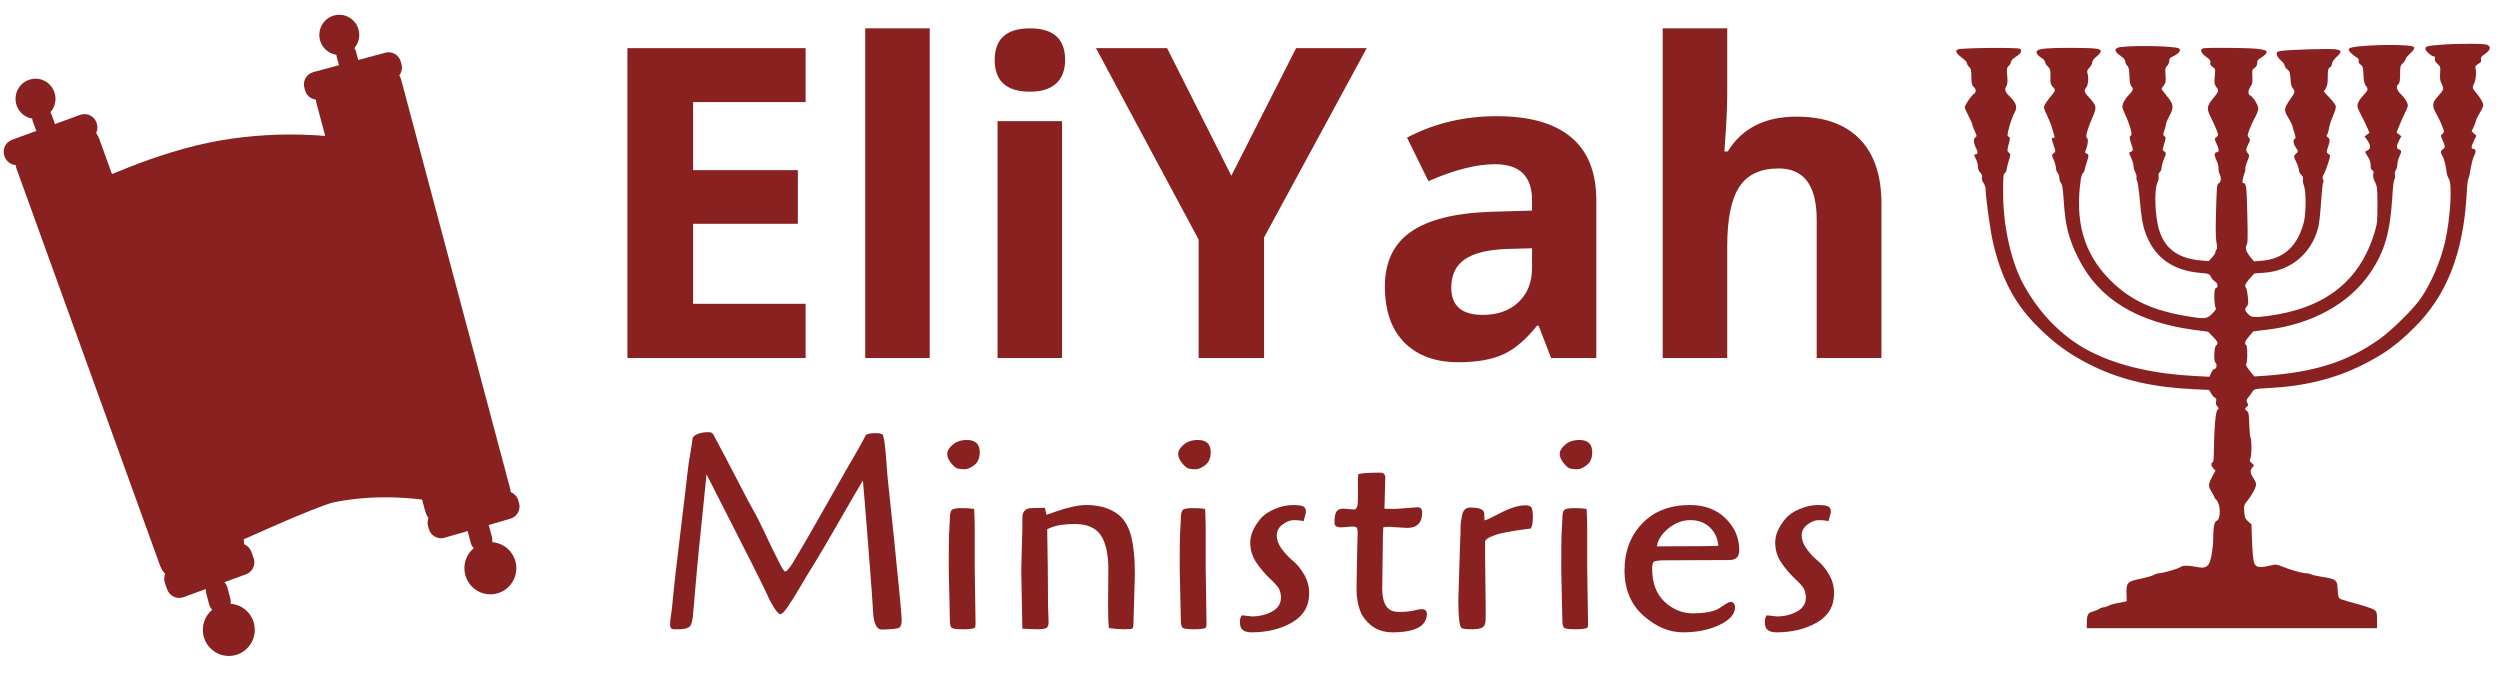
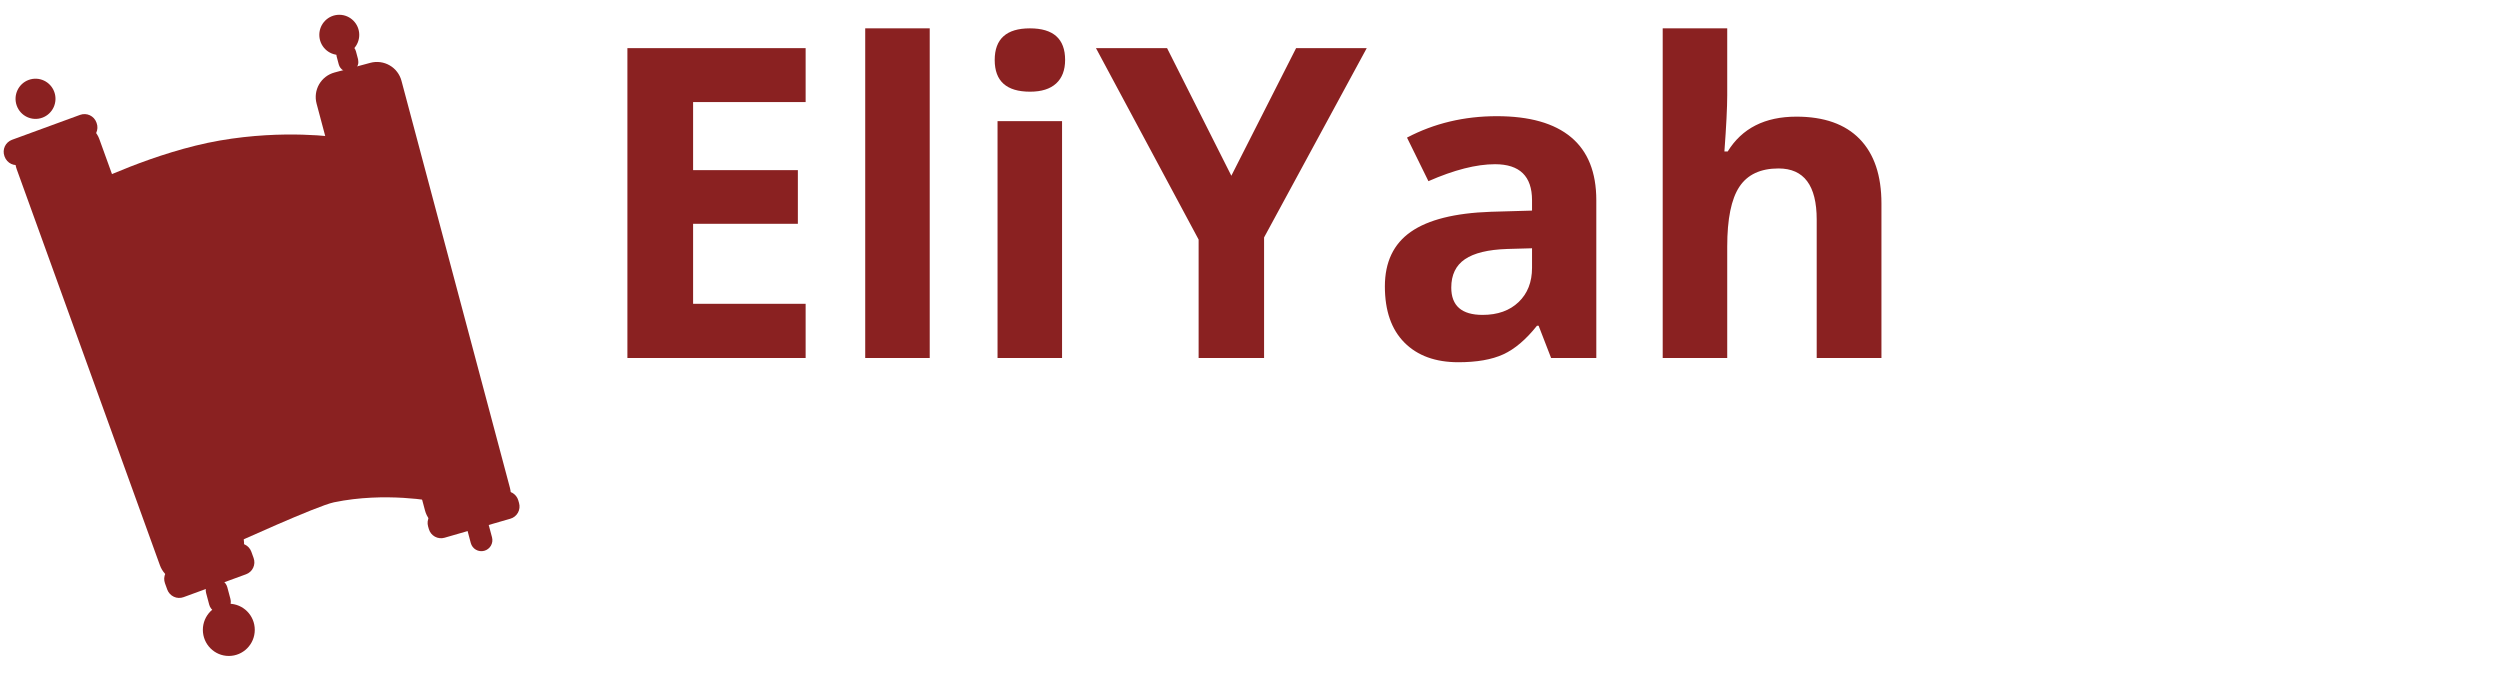
<svg xmlns="http://www.w3.org/2000/svg" width="197px" height="53px" viewbox="0 0 197 53" version="1.1">
  <g id="Group-9">
    <g fill="#8A2121" stroke="none" id="EliYah" transform="translate(45.085 0)">
      <path d="M28.177 28.21L28.177 2.234L23.094 2.234L23.094 28.21L28.177 28.21ZM36.082 7.225Q33.298 7.225 33.298 4.73Q33.298 2.234 36.072 2.234Q38.846 2.234 38.846 4.72Q38.846 5.926 38.141 6.576Q37.436 7.225 36.082 7.225ZM103.173 28.21L103.173 16.038Q103.173 12.717 101.457 10.954Q99.741 9.192 96.475 9.192Q92.746 9.192 91.057 11.938L90.798 11.938Q91.02 8.932 91.02 7.522L91.02 2.234L85.936 2.234L85.936 28.21L91.02 28.21L91.02 19.434Q91.02 16.168 91.976 14.721Q92.931 13.274 95.065 13.274Q98.071 13.274 98.071 17.3L98.071 28.21L103.173 28.21ZM18.399 28.21L18.399 23.942L9.531 23.942L9.531 17.634L17.787 17.634L17.787 13.404L9.531 13.404L9.531 8.042L18.399 8.042L18.399 3.793L4.354 3.793L4.354 28.21L18.399 28.21ZM49.366 18.877L49.366 28.21L54.524 28.21L54.524 18.71L62.614 3.793L57.048 3.793L51.945 13.849L46.88 3.793L41.277 3.793L49.366 18.877ZM80.704 28.21L77.142 28.21L76.158 25.668L76.029 25.668Q74.73 27.301 73.375 27.922Q72.021 28.544 69.832 28.544Q67.123 28.544 65.583 26.995Q64.043 25.445 64.043 22.569Q64.043 19.694 66.093 18.265Q68.143 16.836 72.392 16.688L75.639 16.595L75.639 15.779Q75.639 12.94 72.726 12.94Q70.518 12.94 67.475 14.276L65.787 10.843Q68.997 9.155 72.865 9.155Q76.734 9.155 78.719 10.815Q80.704 12.476 80.704 15.779L80.704 28.21ZM38.605 9.544L38.605 28.21L33.521 28.21L33.521 9.544L38.605 9.544ZM75.639 21.104L75.639 19.564L73.672 19.619Q71.427 19.694 70.351 20.426Q69.275 21.159 69.275 22.662Q69.275 24.814 71.743 24.814Q73.524 24.814 74.581 23.803Q75.639 22.792 75.639 21.104Z" />
    </g>
    <g fill="#8A2121" stroke="none" id="Ministries" transform="translate(45.23 30.723)">
-       <path d="M10.796 3.353L10.576 3.331Q10.092 3.331 9.718 3.485Q9.344 3.639 9.333 3.892Q9.322 4.145 9.168 4.992Q9.014 5.839 8.926 6.686Q8.838 7.533 8.376 11.328Q7.914 15.123 7.815 16.234Q7.716 17.345 7.639 17.807Q7.562 18.269 7.573 18.511Q7.584 18.753 7.694 18.819Q7.804 18.885 8.354 18.863C8.721 18.848 8.974 18.779 9.113 18.654Q9.322 18.467 9.388 17.631Q9.586 15.365 9.696 14.111Q9.806 12.857 10.125 9.81Q10.444 6.763 10.444 6.653Q10.554 6.895 11.764 9.249Q12.974 11.603 14.041 13.726Q15.108 15.849 15.284 16.267Q15.46 16.685 15.779 17.18Q16.098 17.675 16.274 17.675Q16.45 17.675 16.89 17.026Q17.33 16.377 17.968 15.288Q18.606 14.199 19.013 13.561Q19.42 12.923 20.905 10.338Q22.39 7.753 22.764 7.137Q22.83 7.709 23.193 12.351Q23.556 16.993 23.556 17.279Q23.6 18.885 24.26 18.885Q25.47 18.863 25.646 18.731Q25.822 18.599 25.822 18.104Q25.822 17.609 25.228 11.801Q24.744 7.225 24.711 6.884Q24.678 6.543 24.59 5.311Q24.502 4.079 24.348 3.551Q24.216 3.397 23.71 3.408Q23.204 3.419 23.006 3.551L22.346 4.761Q21.62 5.993 20.047 8.776Q18.474 11.559 18.012 12.329Q17.55 13.099 17.44 13.297Q17.33 13.495 17.242 13.638Q17.154 13.781 17.033 13.946Q16.912 14.111 16.813 14.21Q16.714 14.309 16.626 14.309Q16.538 14.309 16.252 13.759Q15.966 13.209 15.592 12.439Q15.218 11.669 14.822 10.822Q14.426 9.975 13.7 8.699Q11.544 4.541 11.104 3.749Q11.06 3.661 11.049 3.628Q11.038 3.595 10.994 3.529Q10.95 3.463 10.928 3.452Q10.906 3.441 10.862 3.397Q10.818 3.353 10.796 3.353ZM29.697 5.74Q29.994 6.125 30.214 6.191Q30.434 6.257 30.775 6.257Q31.116 6.257 31.545 5.927Q31.974 5.597 31.974 4.915Q31.974 3.947 30.962 3.947Q30.28 3.947 29.851 4.31Q29.422 4.673 29.411 5.014Q29.4 5.355 29.697 5.74ZM47.897 5.74Q48.194 6.125 48.414 6.191Q48.634 6.257 48.975 6.257Q49.316 6.257 49.745 5.927Q50.174 5.597 50.174 4.915Q50.174 3.947 49.162 3.947Q48.48 3.947 48.051 4.31Q47.622 4.673 47.611 5.014Q47.6 5.355 47.897 5.74ZM77.961 5.74Q78.258 6.125 78.478 6.191Q78.698 6.257 79.039 6.257Q79.38 6.257 79.809 5.927Q80.238 5.597 80.238 4.915Q80.238 3.947 79.226 3.947Q78.544 3.947 78.115 4.31Q77.686 4.673 77.675 5.014Q77.664 5.355 77.961 5.74ZM63.996 17.026Q63.688 16.553 63.688 15.651L63.732 12.483Q63.732 11.229 63.776 10.833Q63.864 10.789 64.216 10.789L65.646 10.877Q66.834 10.877 66.834 9.667Q66.834 9.249 66.482 9.249L64.722 9.381Q64.128 9.381 63.864 9.359L63.93 6.939Q63.93 6.521 63.534 6.521Q62.06 6.521 61.796 6.653Q61.774 6.741 61.774 7.313L61.774 8.677Q61.774 9.425 61.466 9.425L60.608 9.359Q60.212 9.359 60.069 9.612Q59.926 9.865 59.926 10.481Q59.926 10.833 60.476 10.833L61.334 10.767Q61.576 10.767 61.664 10.844Q61.752 10.921 61.752 11.229L61.708 13.077L61.664 15.629Q61.664 16.839 62.082 17.719Q62.94 19.105 64.48 19.105Q67.208 19.105 67.208 17.631Q67.208 17.486 67.137 17.401Q66.948 17.175 66.262 17.367Q65.756 17.499 65.03 17.499Q64.304 17.499 63.996 17.026ZM36.08 9.315L37.114 9.293Q37.114 9.403 37.246 9.843Q37.378 9.799 37.994 9.579Q39.446 9.073 40.403 9.073Q41.36 9.073 42.086 9.37Q42.812 9.667 43.208 10.118Q43.604 10.569 43.846 11.317Q44.198 12.527 44.198 14.529L44.088 18.291Q44.088 18.731 44.011 18.797Q43.934 18.863 43.395 18.863Q42.856 18.863 42.152 18.775Q42.086 18.247 42.086 16.927L42.108 14.111Q42.108 12.351 41.514 11.46Q40.92 10.569 39.479 10.569Q38.038 10.569 37.29 10.987L37.334 13.935Q37.356 15.915 37.356 17.015L37.4 18.313Q37.4 18.665 37.224 18.764Q37.048 18.863 36.476 18.863L35.332 18.819L35.244 14.221L35.332 10.877L35.332 10.085Q35.332 9.315 36.08 9.315ZM52.63 17.763L53.422 17.851Q54.302 17.851 55.006 17.466Q55.71 17.081 55.71 16.355Q55.71 16.091 55.611 15.794Q55.512 15.497 54.907 14.936Q54.302 14.375 53.796 13.649Q53.29 12.923 53.29 12.021Q53.29 11.141 54.082 10.173Q54.456 9.711 55.204 9.392Q55.952 9.073 56.667 9.073Q57.382 9.073 57.547 9.238Q57.712 9.403 57.668 9.711L57.492 10.349Q57.162 10.261 56.733 10.261Q56.304 10.261 55.842 10.602Q55.38 10.943 55.38 11.471Q55.38 11.999 55.776 12.538Q56.172 13.077 56.656 13.473Q57.14 13.869 57.536 14.551Q57.932 15.233 57.932 16.025Q57.932 17.543 56.59 18.324Q55.248 19.105 53.4 19.105Q52.916 19.105 52.696 18.918Q52.476 18.731 52.476 18.324Q52.476 17.917 52.63 17.763ZM91.054 13.407L86.016 13.429Q85.202 13.429 85.07 13.561Q84.96 13.715 84.96 14.067Q84.96 15.783 85.939 16.696Q86.918 17.609 88.172 17.609Q89.426 17.609 90.13 17.279Q90.152 17.279 90.57 16.993Q90.988 16.707 91.153 16.707Q91.318 16.707 91.406 16.839Q91.494 16.971 91.494 17.103Q91.494 17.939 90.262 18.522Q89.03 19.105 87.391 19.105Q85.752 19.105 84.267 17.785Q82.782 16.465 82.782 14.221Q82.782 11.977 84.179 10.525Q85.576 9.073 87.93 9.073Q89.646 9.073 90.702 10.085Q91.824 11.141 91.824 12.637Q91.824 13.407 91.054 13.407ZM94.786 17.851L93.994 17.763Q93.84 17.917 93.84 18.324Q93.84 18.731 94.06 18.918Q94.28 19.105 94.764 19.105Q96.612 19.105 97.954 18.324Q99.296 17.543 99.296 16.025Q99.296 15.233 98.9 14.551Q98.504 13.869 98.02 13.473Q97.536 13.077 97.14 12.538Q96.744 11.999 96.744 11.471Q96.744 10.943 97.206 10.602Q97.668 10.261 98.097 10.261Q98.526 10.261 98.856 10.349L99.032 9.711Q99.076 9.403 98.911 9.238Q98.746 9.073 98.031 9.073Q97.316 9.073 96.568 9.392Q95.82 9.711 95.446 10.173Q94.654 11.141 94.654 12.021Q94.654 12.923 95.16 13.649Q95.666 14.375 96.271 14.936Q96.876 15.497 96.975 15.794Q97.074 16.091 97.074 16.355Q97.074 17.081 96.37 17.466Q95.666 17.851 94.786 17.851ZM69.84 11.625Q69.862 11.449 69.862 11.009Q69.862 10.569 69.895 10.349Q69.928 10.129 69.994 9.821Q70.126 9.271 70.632 9.271Q71.732 9.271 71.732 9.755Q71.732 10.129 71.754 10.283Q71.886 10.283 73.03 9.689Q74.174 9.095 74.988 9.095Q75.318 9.095 75.439 9.26Q75.56 9.425 75.56 10.019Q75.56 10.613 75.406 10.921Q75.274 10.943 74.933 10.987Q74.592 11.031 74.427 11.053Q74.262 11.075 73.954 11.13Q73.646 11.185 73.47 11.218Q73.294 11.251 73.041 11.306Q72.788 11.361 72.623 11.427Q72.458 11.493 72.282 11.559Q71.93 11.691 71.798 11.911L71.798 13.341L71.842 17.081L71.842 17.774Q71.842 18.049 71.831 18.225Q71.82 18.401 71.732 18.577Q71.556 18.863 70.819 18.863Q70.082 18.863 69.95 18.775Q69.686 18.599 69.686 16.509L69.84 11.625ZM31.644 18.423L31.578 14.067L31.578 10.899Q31.578 10.349 31.534 9.381Q31.138 9.315 30.577 9.315Q30.016 9.315 29.818 9.425Q29.62 9.535 29.62 10.151L29.554 11.449Q29.532 12.021 29.532 14.133L29.62 18.159Q29.62 18.665 29.785 18.764Q29.95 18.863 30.654 18.863Q31.358 18.863 31.578 18.753Q31.644 18.687 31.644 18.423ZM49.844 18.423L49.778 14.067L49.778 10.899Q49.778 10.349 49.734 9.381Q49.338 9.315 48.777 9.315Q48.216 9.315 48.018 9.425Q47.82 9.535 47.82 10.151L47.754 11.449Q47.732 12.021 47.732 14.133L47.82 18.159Q47.82 18.665 47.985 18.764Q48.15 18.863 48.854 18.863Q49.558 18.863 49.778 18.753Q49.844 18.687 49.844 18.423ZM79.908 18.423L79.842 14.067L79.842 10.899Q79.842 10.349 79.798 9.381Q79.402 9.315 78.841 9.315Q78.28 9.315 78.082 9.425Q77.884 9.535 77.884 10.151L77.818 11.449Q77.796 12.021 77.796 14.133L77.884 18.159Q77.884 18.665 78.049 18.764Q78.214 18.863 78.918 18.863Q79.622 18.863 79.842 18.753Q79.908 18.687 79.908 18.423ZM85.334 12.329Q89.514 12.329 90.174 12.285Q90.108 11.405 89.503 10.833Q88.898 10.261 87.974 10.261Q87.05 10.261 86.247 10.91Q85.444 11.559 85.334 12.329Z" />
-     </g>
+       </g>
    <path d="M2.065 0.01L4.995 0.004Q5.093 0.004 5.191 0.013Q5.289 0.023 5.386 0.042Q5.483 0.061 5.577 0.089Q5.671 0.118 5.762 0.155Q5.853 0.193 5.94 0.239Q6.027 0.286 6.109 0.34Q6.191 0.395 6.267 0.457Q6.343 0.52 6.412 0.589Q6.482 0.659 6.544 0.735Q6.607 0.811 6.662 0.893Q6.716 0.975 6.763 1.062Q6.809 1.149 6.846 1.24Q6.884 1.331 6.913 1.425Q6.941 1.519 6.96 1.616Q6.979 1.713 6.989 1.811Q6.998 1.909 6.998 2.007L6.932 35.187Q6.932 35.285 6.922 35.383Q6.912 35.48 6.893 35.576Q6.874 35.672 6.845 35.766Q6.817 35.859 6.779 35.95Q6.742 36.04 6.695 36.127Q6.649 36.213 6.595 36.294Q6.54 36.376 6.478 36.452Q6.416 36.527 6.347 36.597Q6.277 36.666 6.202 36.728Q6.126 36.79 6.044 36.845Q5.963 36.899 5.877 36.945Q5.79 36.992 5.7 37.029Q5.609 37.067 5.516 37.095Q5.422 37.124 5.326 37.143Q5.23 37.162 5.132 37.172Q5.035 37.182 4.937 37.182L2.007 37.188Q1.909 37.188 1.811 37.179Q1.713 37.169 1.616 37.15Q1.519 37.131 1.425 37.103Q1.331 37.074 1.24 37.036Q1.149 36.999 1.062 36.953Q0.975 36.906 0.893 36.852Q0.811 36.797 0.735 36.734Q0.659 36.672 0.589 36.602Q0.52 36.533 0.457 36.457Q0.395 36.381 0.34 36.299Q0.286 36.217 0.239 36.13Q0.193 36.043 0.155 35.952Q0.118 35.861 0.089 35.767Q0.061 35.673 0.042 35.576Q0.023 35.479 0.013 35.381Q0.004 35.283 0.004 35.185L0.07 2.005Q0.07 1.907 0.08 1.809Q0.09 1.712 0.109 1.616Q0.128 1.52 0.157 1.426Q0.185 1.332 0.223 1.242Q0.26 1.152 0.307 1.065Q0.353 0.979 0.407 0.897Q0.462 0.816 0.524 0.74Q0.586 0.665 0.655 0.595Q0.725 0.526 0.8 0.464Q0.876 0.402 0.957 0.347Q1.039 0.293 1.125 0.247Q1.212 0.2 1.302 0.163Q1.392 0.125 1.486 0.097Q1.58 0.068 1.676 0.049Q1.772 0.03 1.869 0.02Q1.967 0.01 2.065 0.01Z" transform="matrix(0.94 -0.342 0.342 0.94 0.565 11.473)" id="Rectangle-2" fill="#8A2121" fill-rule="evenodd" stroke="none" />
    <path d="M2.05 0.008L4.978 0.003Q5.077 0.003 5.174 0.012Q5.272 0.022 5.369 0.041Q5.465 0.06 5.56 0.089Q5.654 0.117 5.745 0.155Q5.836 0.192 5.923 0.239Q6.009 0.285 6.091 0.34Q6.173 0.394 6.249 0.457Q6.325 0.519 6.395 0.589Q6.464 0.658 6.527 0.734Q6.589 0.81 6.644 0.892Q6.698 0.974 6.745 1.061Q6.791 1.148 6.829 1.239Q6.866 1.329 6.895 1.424Q6.923 1.518 6.942 1.614Q6.961 1.711 6.971 1.809Q6.98 1.907 6.98 2.005L6.929 35.197Q6.929 35.295 6.919 35.392Q6.909 35.49 6.89 35.586Q6.871 35.682 6.842 35.776Q6.814 35.87 6.776 35.96Q6.739 36.051 6.692 36.137Q6.646 36.224 6.592 36.305Q6.537 36.386 6.475 36.462Q6.413 36.538 6.344 36.607Q6.274 36.677 6.198 36.739Q6.123 36.801 6.041 36.855Q5.96 36.91 5.873 36.956Q5.787 37.002 5.696 37.04Q5.606 37.078 5.512 37.106Q5.418 37.135 5.322 37.154Q5.226 37.173 5.129 37.183Q5.031 37.193 4.933 37.193L2.005 37.197Q1.907 37.197 1.809 37.188Q1.711 37.178 1.614 37.159Q1.518 37.14 1.424 37.112Q1.329 37.083 1.239 37.046Q1.148 37.008 1.061 36.962Q0.974 36.916 0.892 36.861Q0.81 36.806 0.734 36.744Q0.658 36.681 0.589 36.612Q0.519 36.542 0.457 36.466Q0.394 36.39 0.34 36.308Q0.285 36.226 0.239 36.14Q0.192 36.053 0.155 35.962Q0.117 35.871 0.089 35.777Q0.06 35.682 0.041 35.586Q0.022 35.489 0.012 35.392Q0.003 35.294 0.003 35.195L0.054 2.004Q0.054 1.906 0.064 1.808Q0.074 1.71 0.093 1.614Q0.112 1.518 0.141 1.425Q0.169 1.331 0.207 1.24Q0.245 1.15 0.291 1.063Q0.337 0.977 0.392 0.895Q0.446 0.814 0.508 0.738Q0.57 0.662 0.64 0.593Q0.709 0.524 0.785 0.462Q0.861 0.399 0.942 0.345Q1.024 0.29 1.11 0.244Q1.196 0.198 1.287 0.16Q1.377 0.123 1.471 0.094Q1.565 0.066 1.661 0.047Q1.757 0.027 1.855 0.018Q1.952 0.008 2.05 0.008L2.05 0.008Z" transform="matrix(0.966 -0.259 0.259 0.966 24.374 6.237)" id="Rectangle-2-Copy" fill="#8A2121" fill-rule="evenodd" stroke="none" />
    <path d="M0 1.619C0 1.619 5.561 -0.014 10.748 8.67844e-05C15.936 0.014 19.886 1.354 19.886 1.354L22.45 30.939C22.45 30.939 18.79 29.509 14.649 29.631C13.287 29.671 6.208 31.504 6.208 31.504L0 1.619Z" transform="matrix(0.985 -0.174 0.174 0.985 6.731 12.944)" id="Rectangle" fill="#8A2121" fill-rule="evenodd" stroke="none" />
-     <path d="M0.999 0.011L6.872 0.002Q6.97 0.001 7.067 0.021Q7.164 0.04 7.255 0.077Q7.346 0.115 7.428 0.17Q7.51 0.224 7.58 0.294Q7.649 0.364 7.704 0.446Q7.759 0.528 7.796 0.619Q7.834 0.71 7.853 0.807Q7.872 0.904 7.872 1.002L7.872 1.22Q7.872 1.318 7.852 1.414Q7.833 1.51 7.796 1.601Q7.758 1.692 7.703 1.773Q7.649 1.855 7.579 1.924Q7.51 1.994 7.428 2.049Q7.347 2.103 7.256 2.141Q7.165 2.178 7.069 2.198Q6.973 2.217 6.874 2.217L1.002 2.226Q0.904 2.226 0.807 2.207Q0.71 2.188 0.619 2.15Q0.528 2.113 0.446 2.058Q0.364 2.003 0.294 1.934Q0.224 1.864 0.17 1.782Q0.115 1.7 0.077 1.609Q0.04 1.518 0.021 1.421Q0.001 1.324 0.002 1.226L0.002 1.008Q0.002 0.91 0.021 0.814Q0.041 0.717 0.078 0.627Q0.116 0.536 0.17 0.454Q0.225 0.373 0.294 0.303Q0.364 0.234 0.446 0.179Q0.527 0.125 0.618 0.087Q0.709 0.049 0.805 0.03Q0.901 0.011 0.999 0.011Z" transform="matrix(0.966 -0.259 0.259 0.966 23.719 5.932)" id="Rectangle-3" fill="#8A2121" fill-rule="evenodd" stroke="none" />
    <path d="M0 1.583C0 0.709 0.704 0 1.573 0C2.442 0 3.147 0.709 3.147 1.583C3.147 2.457 2.442 3.166 1.573 3.166C0.704 3.166 0 2.457 0 1.583Z" transform="translate(25.162 1.165)" id="Ellipse" fill="#8A2121" fill-rule="evenodd" stroke="none" />
-     <path d="M0.789 0.001L0.791 0.001Q0.869 0.001 0.945 0.016Q1.021 0.031 1.092 0.061Q1.163 0.09 1.228 0.133Q1.292 0.176 1.347 0.231Q1.401 0.285 1.444 0.35Q1.487 0.414 1.517 0.486Q1.546 0.557 1.561 0.633Q1.576 0.709 1.576 0.786L1.575 1.429Q1.575 1.507 1.56 1.583Q1.545 1.659 1.515 1.731Q1.485 1.802 1.442 1.867Q1.399 1.931 1.344 1.986Q1.29 2.041 1.225 2.084Q1.161 2.127 1.089 2.157Q1.018 2.186 0.942 2.201Q0.866 2.217 0.788 2.217L0.786 2.217Q0.709 2.217 0.633 2.202Q0.557 2.187 0.486 2.157Q0.414 2.128 0.35 2.085Q0.285 2.042 0.231 1.987Q0.176 1.933 0.133 1.868Q0.09 1.804 0.061 1.732Q0.031 1.661 0.016 1.585Q0.001 1.509 0.001 1.432L0.002 0.788Q0.002 0.711 0.018 0.635Q0.033 0.559 0.062 0.487Q0.092 0.416 0.135 0.351Q0.178 0.287 0.233 0.232Q0.288 0.177 0.352 0.134Q0.417 0.091 0.488 0.061Q0.56 0.032 0.636 0.017Q0.712 0.001 0.789 0.001L0.789 0.001Z" transform="matrix(0.966 -0.259 0.259 0.966 26.323 3.695)" id="Rectangle-4" fill="#8A2121" fill-rule="evenodd" stroke="none" />
+     <path d="M0.789 0.001L0.791 0.001Q0.869 0.001 0.945 0.016Q1.021 0.031 1.092 0.061Q1.163 0.09 1.228 0.133Q1.292 0.176 1.347 0.231Q1.401 0.285 1.444 0.35Q1.487 0.414 1.517 0.486Q1.546 0.557 1.561 0.633Q1.576 0.709 1.576 0.786L1.575 1.429Q1.545 1.659 1.515 1.731Q1.485 1.802 1.442 1.867Q1.399 1.931 1.344 1.986Q1.29 2.041 1.225 2.084Q1.161 2.127 1.089 2.157Q1.018 2.186 0.942 2.201Q0.866 2.217 0.788 2.217L0.786 2.217Q0.709 2.217 0.633 2.202Q0.557 2.187 0.486 2.157Q0.414 2.128 0.35 2.085Q0.285 2.042 0.231 1.987Q0.176 1.933 0.133 1.868Q0.09 1.804 0.061 1.732Q0.031 1.661 0.016 1.585Q0.001 1.509 0.001 1.432L0.002 0.788Q0.002 0.711 0.018 0.635Q0.033 0.559 0.062 0.487Q0.092 0.416 0.135 0.351Q0.178 0.287 0.233 0.232Q0.288 0.177 0.352 0.134Q0.417 0.091 0.488 0.061Q0.56 0.032 0.636 0.017Q0.712 0.001 0.789 0.001L0.789 0.001Z" transform="matrix(0.966 -0.259 0.259 0.966 26.323 3.695)" id="Rectangle-4" fill="#8A2121" fill-rule="evenodd" stroke="none" />
    <path d="M0.999 0.013L6.716 0.002Q6.815 0.002 6.912 0.021Q7.009 0.04 7.1 0.078Q7.191 0.115 7.273 0.17Q7.355 0.225 7.425 0.295Q7.495 0.364 7.549 0.446Q7.604 0.528 7.642 0.62Q7.679 0.711 7.699 0.808Q7.718 0.904 7.717 1.003L7.717 1.062Q7.717 1.16 7.698 1.256Q7.679 1.352 7.641 1.443Q7.603 1.533 7.549 1.615Q7.494 1.697 7.425 1.766Q7.355 1.835 7.274 1.89Q7.192 1.945 7.102 1.982Q7.011 2.02 6.915 2.039Q6.818 2.058 6.72 2.059L1.003 2.07Q0.904 2.07 0.808 2.051Q0.711 2.032 0.62 1.994Q0.528 1.957 0.446 1.902Q0.364 1.847 0.295 1.777Q0.225 1.708 0.17 1.626Q0.115 1.544 0.078 1.452Q0.04 1.361 0.021 1.264Q0.002 1.168 0.002 1.069L0.002 1.01Q0.002 0.912 0.022 0.816Q0.041 0.72 0.079 0.629Q0.116 0.539 0.171 0.457Q0.225 0.375 0.295 0.306Q0.364 0.237 0.446 0.182Q0.527 0.127 0.618 0.09Q0.709 0.052 0.805 0.033Q0.901 0.014 0.999 0.013L0.999 0.013Z" transform="matrix(0.94 -0.342 0.342 0.94 0 11.346)" id="Rectangle-3-Copy" fill="#8A2121" fill-rule="evenodd" stroke="none" />
    <path d="M1 0.012L6.245 0.002Q6.344 0.002 6.44 0.021Q6.537 0.04 6.628 0.078Q6.72 0.115 6.802 0.17Q6.884 0.225 6.953 0.295Q7.023 0.364 7.078 0.446Q7.133 0.528 7.17 0.62Q7.208 0.711 7.227 0.808Q7.246 0.904 7.246 1.003L7.245 1.536Q7.245 1.634 7.225 1.731Q7.206 1.827 7.169 1.917Q7.131 2.008 7.076 2.09Q7.022 2.171 6.952 2.241Q6.883 2.31 6.801 2.365Q6.72 2.419 6.629 2.457Q6.539 2.494 6.442 2.514Q6.346 2.533 6.248 2.533L1.003 2.544Q0.904 2.544 0.808 2.525Q0.711 2.506 0.62 2.468Q0.528 2.43 0.446 2.376Q0.364 2.321 0.295 2.251Q0.225 2.181 0.17 2.099Q0.115 2.017 0.078 1.926Q0.04 1.835 0.021 1.738Q0.002 1.641 0.002 1.543L0.003 1.009Q0.003 0.911 0.023 0.815Q0.042 0.719 0.079 0.628Q0.117 0.538 0.172 0.456Q0.226 0.374 0.296 0.305Q0.365 0.236 0.447 0.181Q0.528 0.127 0.619 0.089Q0.709 0.051 0.806 0.032Q0.902 0.013 1 0.012L1 0.012Z" transform="matrix(0.94 -0.342 0.342 0.94 12.65 45.008)" id="Rectangle-3-Copy-2" fill="#8A2121" fill-rule="evenodd" stroke="none" />
    <path d="M0.999 0.011L6.4 0.002Q6.499 0.001 6.595 0.021Q6.692 0.04 6.783 0.077Q6.874 0.115 6.956 0.17Q7.038 0.225 7.108 0.294Q7.178 0.364 7.232 0.446Q7.287 0.528 7.325 0.619Q7.362 0.71 7.382 0.807Q7.401 0.904 7.401 1.002L7.4 1.22Q7.4 1.318 7.381 1.414Q7.361 1.51 7.324 1.601Q7.286 1.692 7.232 1.773Q7.177 1.855 7.108 1.924Q7.038 1.994 6.957 2.048Q6.875 2.103 6.784 2.141Q6.694 2.178 6.597 2.198Q6.501 2.217 6.403 2.217L1.002 2.226Q0.904 2.226 0.807 2.207Q0.71 2.188 0.619 2.15Q0.528 2.113 0.446 2.058Q0.364 2.003 0.294 1.933Q0.225 1.864 0.17 1.782Q0.115 1.7 0.077 1.608Q0.04 1.517 0.021 1.421Q0.001 1.324 0.002 1.225L0.002 1.008Q0.002 0.91 0.021 0.813Q0.041 0.717 0.078 0.626Q0.116 0.536 0.171 0.454Q0.225 0.373 0.295 0.303Q0.364 0.234 0.446 0.179Q0.527 0.125 0.618 0.087Q0.709 0.049 0.805 0.03Q0.901 0.011 0.999 0.011L0.999 0.011Z" transform="matrix(0.961 -0.276 0.276 0.961 33.453 40.511)" id="Rectangle-3-Copy-3" fill="#8A2121" fill-rule="evenodd" stroke="none" />
    <path d="M3.09944e-06 1.585C0.002 0.711 0.708 0.002 1.578 3.33786e-06C2.447 -0.002 3.151 0.705 3.149 1.579C3.147 2.453 2.441 3.162 1.571 3.164C0.702 3.166 -0.002 2.459 3.09944e-06 1.585Z" transform="matrix(0.94 -0.342 0.342 0.94 0.778 6.837)" id="Ellipse-Copy" fill="#8A2121" fill-rule="evenodd" stroke="none" />
-     <path d="M0.791 0.002L0.793 0.002Q0.87 0.001 0.946 0.016Q1.022 0.031 1.093 0.061Q1.165 0.09 1.229 0.133Q1.293 0.176 1.348 0.231Q1.403 0.286 1.446 0.35Q1.489 0.414 1.518 0.486Q1.548 0.557 1.563 0.633Q1.578 0.709 1.577 0.786L1.576 1.429Q1.576 1.506 1.561 1.582Q1.545 1.658 1.516 1.73Q1.486 1.801 1.443 1.866Q1.4 1.93 1.345 1.985Q1.29 2.04 1.226 2.083Q1.161 2.126 1.09 2.156Q1.018 2.186 0.942 2.201Q0.866 2.216 0.788 2.216L0.786 2.216Q0.709 2.217 0.633 2.202Q0.557 2.187 0.486 2.157Q0.414 2.128 0.35 2.085Q0.286 2.042 0.231 1.987Q0.176 1.932 0.133 1.868Q0.09 1.804 0.061 1.732Q0.031 1.661 0.016 1.585Q0.001 1.509 0.002 1.432L0.003 0.789Q0.003 0.712 0.018 0.636Q0.033 0.56 0.063 0.488Q0.093 0.417 0.136 0.352Q0.179 0.288 0.234 0.233Q0.289 0.178 0.353 0.135Q0.418 0.092 0.489 0.062Q0.561 0.032 0.637 0.017Q0.713 0.002 0.791 0.002L0.791 0.002Z" transform="matrix(0.94 -0.342 0.342 0.94 2.312 8.827)" id="Rectangle-4-Copy" fill="#8A2121" fill-rule="evenodd" stroke="none" />
    <path d="M0 2.058C0 0.921 0.916 0 2.045 0C3.175 0 4.091 0.921 4.091 2.058C4.091 3.194 3.175 4.115 2.045 4.115C0.916 4.115 0 3.194 0 2.058Z" transform="translate(15.985 47.574)" id="Ellipse-Copy-2" fill="#8A2121" fill-rule="evenodd" stroke="none" />
    <path d="M0.869 0.001L0.871 0.001Q0.956 0.001 1.039 0.018Q1.123 0.034 1.202 0.067Q1.28 0.099 1.351 0.146Q1.422 0.194 1.482 0.254Q1.542 0.314 1.589 0.385Q1.636 0.455 1.669 0.534Q1.701 0.613 1.718 0.696Q1.734 0.78 1.734 0.865L1.733 1.826Q1.733 1.911 1.716 1.994Q1.699 2.078 1.667 2.157Q1.634 2.236 1.586 2.306Q1.539 2.377 1.479 2.438Q1.418 2.498 1.348 2.545Q1.277 2.593 1.198 2.625Q1.119 2.658 1.036 2.675Q0.952 2.692 0.867 2.692L0.865 2.692Q0.78 2.692 0.696 2.675Q0.613 2.659 0.534 2.626Q0.455 2.594 0.385 2.547Q0.314 2.499 0.254 2.439Q0.194 2.379 0.146 2.308Q0.099 2.237 0.067 2.159Q0.034 2.08 0.018 1.997Q0.001 1.913 0.001 1.828L0.003 0.867Q0.003 0.782 0.02 0.699Q0.036 0.615 0.069 0.536Q0.102 0.457 0.149 0.387Q0.197 0.316 0.257 0.255Q0.317 0.195 0.388 0.148Q0.459 0.1 0.538 0.068Q0.616 0.035 0.7 0.018Q0.784 0.001 0.869 0.001L0.869 0.001Z" transform="matrix(0.966 -0.259 0.259 0.966 16.012 45.885)" id="Rectangle-4-Copy-2" fill="#8A2121" fill-rule="evenodd" stroke="none" />
-     <path d="M0 2.058C0 0.921 0.916 0 2.045 0C3.175 0 4.091 0.921 4.091 2.058C4.091 3.194 3.175 4.115 2.045 4.115C0.916 4.115 0 3.194 0 2.058Z" transform="translate(36.596 42.718)" id="Ellipse-Copy-3" fill="#8A2121" fill-rule="evenodd" stroke="none" />
    <path d="M0.869 0.001L0.871 0.001Q0.956 0.001 1.039 0.018Q1.123 0.034 1.202 0.067Q1.28 0.099 1.351 0.146Q1.422 0.194 1.482 0.254Q1.542 0.314 1.589 0.385Q1.636 0.455 1.669 0.534Q1.701 0.613 1.718 0.696Q1.734 0.78 1.734 0.865L1.733 1.826Q1.733 1.911 1.716 1.994Q1.699 2.078 1.667 2.157Q1.634 2.236 1.586 2.306Q1.539 2.377 1.479 2.438Q1.418 2.498 1.348 2.545Q1.277 2.593 1.198 2.625Q1.119 2.658 1.036 2.675Q0.952 2.692 0.867 2.692L0.865 2.692Q0.78 2.692 0.696 2.675Q0.613 2.659 0.534 2.626Q0.455 2.594 0.385 2.547Q0.314 2.499 0.254 2.439Q0.194 2.379 0.146 2.308Q0.099 2.237 0.067 2.159Q0.034 2.08 0.018 1.997Q0.001 1.913 0.001 1.828L0.003 0.867Q0.003 0.782 0.02 0.699Q0.036 0.615 0.069 0.536Q0.102 0.457 0.149 0.387Q0.197 0.316 0.257 0.255Q0.317 0.195 0.388 0.148Q0.459 0.1 0.538 0.068Q0.616 0.035 0.7 0.018Q0.784 0.001 0.869 0.001L0.869 0.001Z" transform="matrix(0.966 -0.259 0.259 0.966 36.624 41.027)" id="Rectangle-4-Copy-3" fill="#8A2121" fill-rule="evenodd" stroke="none" />
    <g id="menorah-image" transform="translate(154.152 3.449)">
      <g id="Group">
-         <path d="M38.398 0.062C37.09 0.158 36.968 0.192 36.968 0.4C36.968 0.573 37.462 1.006 37.661 1.006C37.731 1.006 37.748 1.076 37.722 1.188C37.687 1.31 37.748 1.431 37.921 1.578C38.146 1.786 38.164 1.838 38.129 2.323C38.103 2.722 38.129 2.93 38.25 3.163C38.45 3.545 38.424 3.631 37.956 4.142C37.488 4.645 37.471 4.896 37.861 5.58C38.112 6.031 38.276 6.412 38.415 6.836C38.441 6.932 38.398 7.035 38.311 7.105C38.164 7.209 38.164 7.243 38.285 7.512C38.536 8.058 38.553 8.179 38.363 8.3C38.146 8.43 38.138 8.569 38.311 8.837C38.441 9.028 38.597 9.669 38.649 10.197C38.666 10.319 38.735 10.518 38.813 10.63C39.099 11.029 38.943 13.706 38.536 15.525C38.181 17.093 37.488 18.738 36.639 20.012C36.085 20.843 34.326 22.584 33.33 23.286C30.792 25.079 28.219 25.893 24.183 26.171L23.49 26.214L23.126 25.764C22.875 25.46 22.788 25.287 22.849 25.226C22.961 25.114 22.961 23.814 22.849 23.745C22.684 23.641 22.762 23.399 23.091 23.035L23.412 22.662L24.494 22.532C28.02 22.108 30.991 20.471 32.629 18.037C33.772 16.348 34.188 14.875 34.37 11.982C34.404 11.315 34.482 10.734 34.526 10.691C34.578 10.639 34.595 10.483 34.569 10.353C34.543 10.206 34.569 10.05 34.638 9.963C34.699 9.885 34.759 9.686 34.759 9.504C34.768 9.331 34.837 9.062 34.915 8.898C35.106 8.517 35.097 8.395 34.889 8.326C34.673 8.257 34.673 8.066 34.889 7.633L35.071 7.287L34.889 7.139L34.699 6.992L34.933 6.403C35.063 6.074 35.262 5.641 35.374 5.424C35.487 5.208 35.582 4.965 35.582 4.879C35.582 4.636 35.366 4.29 35.028 3.96C34.699 3.64 34.63 3.354 34.846 3.172C34.941 3.094 34.976 2.886 34.976 2.401C34.976 1.795 35.002 1.708 35.193 1.526C35.314 1.414 35.409 1.275 35.409 1.206C35.409 1.145 35.565 0.955 35.756 0.781C36.145 0.426 36.189 0.253 35.911 0.192C34.967 -0.007 31.234 0.123 31 0.357C30.887 0.469 30.896 0.513 31.087 0.712C31.199 0.833 31.398 0.989 31.528 1.058C31.684 1.136 31.745 1.223 31.71 1.344C31.684 1.448 31.736 1.552 31.866 1.648C32.039 1.769 32.065 1.873 32.091 2.444C32.109 2.938 32.161 3.155 32.282 3.319C32.49 3.571 32.464 3.666 32.031 4.116C31.849 4.307 31.676 4.584 31.641 4.731C31.58 4.991 31.606 5.043 32.048 5.901C32.126 6.039 32.273 6.351 32.377 6.585L32.568 7.018L32.369 7.157L32.178 7.304L32.36 7.555C32.654 7.962 32.689 8.248 32.447 8.378C32.343 8.43 32.239 8.491 32.221 8.499C32.204 8.517 32.299 8.681 32.421 8.881C32.585 9.114 32.654 9.34 32.654 9.574C32.646 9.807 32.689 9.929 32.784 9.963C32.88 10.007 32.906 10.085 32.862 10.275C32.828 10.457 32.871 10.648 33.001 10.899C33.166 11.219 33.191 11.393 33.191 12.692C33.191 14.017 33.174 14.191 32.949 14.91C31.78 18.73 29.051 20.852 24.555 21.45C23.464 21.588 23.256 21.571 22.996 21.294C22.727 21.017 22.71 20.887 22.901 20.696C23.013 20.583 23.022 20.445 22.979 19.942C22.944 19.605 22.883 19.293 22.84 19.241C22.693 19.093 22.771 18.894 23.134 18.496L23.498 18.097L24.235 18.045C26.348 17.907 27.994 16.538 28.523 14.476C28.601 14.191 28.696 13.29 28.748 12.484C28.8 11.67 28.878 10.977 28.912 10.934C28.956 10.89 28.956 10.786 28.904 10.691C28.834 10.57 28.852 10.466 28.947 10.319C29.025 10.197 29.181 9.816 29.294 9.452C29.501 8.803 29.501 8.803 29.328 8.681C29.155 8.56 29.155 8.543 29.294 8.144C29.467 7.625 29.467 7.503 29.285 7.373C29.172 7.287 29.155 7.235 29.233 7.148C29.285 7.079 29.345 6.871 29.371 6.68C29.389 6.49 29.536 6.048 29.683 5.701C29.865 5.286 29.943 5 29.9 4.879C29.865 4.783 29.649 4.489 29.406 4.238L28.964 3.77L29.129 3.501C29.241 3.302 29.285 3.068 29.276 2.592C29.276 2.055 29.302 1.942 29.441 1.873C29.527 1.821 29.605 1.691 29.605 1.578C29.605 1.457 29.744 1.258 29.952 1.058C30.411 0.634 30.394 0.513 29.891 0.435C29.441 0.365 26.123 0.469 25.577 0.565C25.274 0.617 25.231 0.651 25.257 0.833C25.265 0.955 25.413 1.162 25.577 1.31C25.742 1.448 25.881 1.63 25.881 1.717C25.881 1.795 25.976 1.933 26.088 2.02C26.27 2.15 26.305 2.263 26.34 2.756C26.357 3.146 26.418 3.397 26.513 3.501C26.721 3.726 26.703 3.822 26.322 4.367C25.811 5.095 25.802 5.251 26.175 5.849C26.348 6.135 26.487 6.403 26.487 6.464C26.487 6.524 26.556 6.767 26.643 7.01C26.755 7.339 26.764 7.451 26.686 7.477C26.521 7.538 26.547 7.858 26.747 8.153C26.963 8.473 26.963 8.499 26.747 8.69C26.582 8.855 26.582 8.855 26.79 9.314C26.911 9.565 27.007 9.859 27.007 9.963C27.007 10.076 27.085 10.232 27.189 10.327C27.301 10.431 27.344 10.552 27.318 10.674C27.293 10.778 27.327 11.003 27.396 11.176C27.578 11.601 27.57 13.35 27.396 14.043C26.903 15.94 25.82 16.945 24.105 17.093L23.464 17.145L23.221 16.859C22.849 16.408 22.736 16.088 22.875 15.871C22.97 15.724 22.987 15.265 22.935 13.411C22.883 11.133 22.857 10.977 22.58 10.968C22.511 10.968 22.623 10.345 22.727 10.18C22.762 10.111 22.788 9.972 22.779 9.868C22.762 9.764 22.84 9.487 22.944 9.244C23.117 8.829 23.117 8.785 22.987 8.638C22.805 8.439 22.814 8.309 23.022 7.893C23.178 7.59 23.178 7.547 23.057 7.408C22.927 7.269 22.935 7.209 23.108 6.75C23.212 6.472 23.403 6.039 23.55 5.797C23.689 5.546 23.802 5.225 23.802 5.095C23.802 4.835 23.368 4.151 23.152 4.064C22.97 4.004 22.996 3.631 23.195 3.371C23.325 3.198 23.36 3.051 23.334 2.6C23.308 2.089 23.316 2.029 23.507 1.899C23.646 1.812 23.715 1.682 23.715 1.518C23.715 1.336 23.776 1.24 23.957 1.145C24.087 1.076 24.269 0.937 24.356 0.842C24.599 0.573 24.451 0.478 23.654 0.391C22.866 0.314 19.635 0.288 19.436 0.365C19.184 0.461 19.288 0.747 19.687 1.024C19.99 1.24 20.059 1.336 20.025 1.483C19.99 1.622 20.042 1.708 20.198 1.821C20.415 1.959 20.423 1.985 20.371 2.557C20.319 3.085 20.337 3.189 20.501 3.423C20.718 3.718 20.718 3.718 20.189 4.367C19.739 4.922 19.722 5.121 20.068 5.814C20.215 6.1 20.406 6.524 20.501 6.767C20.674 7.2 20.674 7.2 20.51 7.347C20.337 7.486 20.337 7.486 20.51 7.867C20.718 8.318 20.726 8.543 20.553 8.543C20.328 8.543 20.311 8.777 20.501 9.175C20.605 9.392 20.683 9.669 20.666 9.807C20.657 9.946 20.692 10.137 20.744 10.232C20.9 10.526 20.865 10.942 20.692 10.994C20.544 11.029 20.527 11.211 20.475 13.099C20.432 14.468 20.441 15.325 20.501 15.637C20.57 15.958 20.57 16.14 20.51 16.2C20.466 16.244 20.423 16.348 20.423 16.417C20.423 16.495 20.302 16.685 20.155 16.841L19.895 17.127L19.271 17.075C17.521 16.919 16.482 16.183 16.014 14.762C15.65 13.671 15.572 11.471 15.876 10.882C15.936 10.76 15.971 10.561 15.945 10.44C15.919 10.301 15.953 10.18 16.04 10.111C16.118 10.041 16.179 9.894 16.179 9.764C16.179 9.643 16.265 9.331 16.369 9.08C16.56 8.621 16.56 8.612 16.395 8.491C16.239 8.369 16.239 8.361 16.387 7.876C16.525 7.434 16.534 7.373 16.413 7.287C16.291 7.2 16.291 7.148 16.395 6.845C16.465 6.663 16.517 6.429 16.525 6.343C16.525 6.247 16.646 5.97 16.785 5.71C17.166 5.034 17.14 4.766 16.612 4.134C16.378 3.848 16.179 3.588 16.179 3.562C16.179 3.527 16.257 3.397 16.361 3.276C16.508 3.085 16.525 2.964 16.491 2.47C16.456 1.977 16.473 1.873 16.612 1.743C16.707 1.656 16.785 1.483 16.785 1.353C16.785 1.162 16.854 1.093 17.14 0.963C17.521 0.79 17.721 0.521 17.582 0.383C17.348 0.149 13.121 0.097 12.696 0.322C12.445 0.461 12.514 0.643 12.93 0.937C13.19 1.119 13.32 1.275 13.32 1.396C13.32 1.5 13.389 1.648 13.476 1.725C13.589 1.829 13.632 2.02 13.649 2.531C13.658 2.982 13.71 3.25 13.796 3.345C13.987 3.562 13.961 3.657 13.589 4.047C13.398 4.238 13.199 4.532 13.147 4.697C13.052 4.965 13.069 5.052 13.294 5.537C13.658 6.308 13.909 7.174 13.771 7.226C13.623 7.269 13.641 7.469 13.814 7.962C13.97 8.387 13.944 8.456 13.649 8.56C13.606 8.577 13.667 8.759 13.771 8.967C13.874 9.175 13.961 9.47 13.97 9.617C13.97 9.764 14.039 9.998 14.117 10.145C14.186 10.284 14.23 10.457 14.204 10.518C14.186 10.587 14.204 10.726 14.256 10.821C14.308 10.925 14.412 11.678 14.481 12.493C14.576 13.532 14.68 14.182 14.827 14.658C15.486 16.737 16.95 17.863 19.228 18.054C19.904 18.115 19.956 18.132 20.059 18.357C20.12 18.487 20.267 18.66 20.389 18.73C20.622 18.886 20.666 19.18 20.466 19.249C20.371 19.293 20.337 19.457 20.337 19.951C20.337 20.306 20.38 20.67 20.423 20.757C20.501 20.895 20.458 20.982 20.163 21.276C19.748 21.692 19.592 21.709 18.084 21.45C15.356 20.982 13.632 20.15 12.064 18.556C10.046 16.495 9.335 13.983 9.82 10.648C9.846 10.448 9.924 10.241 9.994 10.18C10.063 10.128 10.115 10.024 10.115 9.955C10.115 9.894 10.193 9.6 10.297 9.305C10.47 8.777 10.461 8.707 10.176 8.612C10.141 8.595 10.167 8.439 10.245 8.266C10.392 7.893 10.418 7.443 10.28 7.399C10.158 7.356 10.384 6.585 10.73 5.814C11.102 4.983 11.085 4.887 10.358 4.108C10.08 3.813 10.054 3.64 10.254 3.423C10.401 3.259 10.444 2.652 10.34 2.323C10.288 2.159 10.323 2.063 10.496 1.881C10.617 1.751 10.721 1.561 10.721 1.457C10.721 1.344 10.86 1.162 11.068 0.998C11.267 0.842 11.406 0.651 11.397 0.582C11.354 0.374 10.999 0.331 8.989 0.322C7.222 0.322 6.555 0.374 6.373 0.556C6.252 0.677 6.382 0.903 6.702 1.102C6.867 1.197 6.997 1.344 6.997 1.431C6.997 1.518 7.092 1.673 7.213 1.786C7.36 1.925 7.421 2.072 7.421 2.297C7.421 2.47 7.421 2.748 7.421 2.921C7.43 3.12 7.49 3.285 7.603 3.389C7.819 3.588 7.819 3.7 7.603 3.96C7.161 4.48 6.91 4.853 6.91 5.008C6.91 5.095 7.031 5.407 7.178 5.701C7.326 5.996 7.499 6.429 7.56 6.672C7.629 6.914 7.707 7.183 7.733 7.261C7.776 7.373 7.75 7.417 7.655 7.417C7.482 7.417 7.482 7.434 7.681 8.023C7.845 8.491 7.845 8.499 7.672 8.629C7.508 8.768 7.508 8.768 7.681 9.149C7.776 9.366 7.863 9.66 7.863 9.807C7.863 9.955 7.923 10.128 7.993 10.189C8.062 10.249 8.123 10.414 8.123 10.561C8.123 10.708 8.183 10.89 8.253 10.977C8.357 11.081 8.409 11.453 8.469 12.38C8.59 14.32 8.868 15.412 9.621 16.902C11.215 20.098 14.204 21.935 18.769 22.55L19.843 22.688L20.215 23.07C20.622 23.477 20.674 23.615 20.466 23.788C20.319 23.91 20.276 25.044 20.423 25.131C20.562 25.218 20.527 25.608 20.38 25.608C20.302 25.608 20.181 25.746 20.094 25.919L19.947 26.24L18.786 26.179C15.702 26.023 12.982 25.417 10.851 24.395C8.59 23.321 6.659 21.432 5.325 19.015C4.355 17.266 3.722 14.502 3.696 11.964C3.688 10.448 3.696 10.301 3.835 10.189C3.904 10.128 3.965 10.015 3.965 9.937C3.965 9.859 4.043 9.556 4.129 9.253C4.294 8.733 4.294 8.699 4.147 8.577C4.008 8.456 4.008 8.413 4.129 7.928C4.259 7.443 4.259 7.399 4.129 7.321C3.999 7.252 4.008 7.174 4.199 6.49C4.32 6.065 4.493 5.598 4.588 5.442C4.831 5.043 4.744 4.679 4.303 4.246C3.852 3.813 3.774 3.623 3.939 3.354C4.043 3.189 4.06 3.007 4.017 2.522C3.965 1.968 3.982 1.89 4.138 1.743C4.233 1.656 4.311 1.518 4.311 1.431C4.311 1.336 4.459 1.18 4.658 1.05C5.126 0.755 5.238 0.53 4.996 0.391C4.779 0.279 0.405 0.322 0.127 0.443C-0.115 0.547 -0.011 0.764 0.439 1.093C0.664 1.258 0.846 1.457 0.846 1.535C0.846 1.613 0.924 1.743 1.02 1.829C1.158 1.959 1.193 2.098 1.193 2.609C1.193 3.12 1.227 3.259 1.366 3.389C1.574 3.571 1.591 3.83 1.409 3.926C1.227 4.03 0.673 4.835 0.673 5C0.673 5.078 0.812 5.398 0.976 5.71C1.141 6.022 1.279 6.334 1.279 6.403C1.279 6.464 1.366 6.689 1.461 6.897C1.635 7.252 1.635 7.278 1.496 7.382C1.331 7.503 1.375 7.867 1.6 8.309C1.73 8.569 1.687 8.716 1.487 8.716C1.383 8.716 1.392 8.777 1.539 9.062C1.635 9.244 1.713 9.53 1.713 9.695C1.713 9.885 1.782 10.05 1.894 10.154C2.016 10.267 2.059 10.379 2.033 10.535C1.998 10.674 2.042 10.83 2.146 10.968C2.241 11.089 2.319 11.323 2.319 11.497C2.319 12.103 2.674 14.658 2.882 15.585C3.514 18.366 4.536 20.367 6.243 22.117C7.69 23.607 9.076 24.603 10.938 25.478C13.155 26.526 15.572 27.072 18.682 27.219L19.93 27.279L20.094 27.565C20.181 27.721 20.319 27.868 20.397 27.894C20.492 27.938 20.51 28.016 20.475 28.172C20.432 28.328 20.466 28.449 20.57 28.57C20.709 28.726 20.709 28.752 20.588 28.839C20.441 28.951 20.319 30.303 20.302 32.044C20.302 32.555 20.267 32.971 20.224 32.971C20.059 32.971 20.068 33.256 20.241 33.438L20.423 33.638L20.163 34.123C19.852 34.72 19.843 34.868 20.12 35.309C20.241 35.5 20.337 35.682 20.337 35.717C20.337 35.751 20.423 35.864 20.518 35.968C20.848 36.323 20.848 37.501 20.518 37.588C20.345 37.631 20.25 38.107 20.25 38.965C20.25 39.684 20.085 40.68 19.921 40.966C19.756 41.243 19.505 41.33 19.098 41.252C18.344 41.096 17.816 41.087 17.669 41.234C17.513 41.364 16.3 41.719 15.979 41.719C15.893 41.719 15.702 41.78 15.546 41.867C15.39 41.945 14.923 42.075 14.489 42.161C13.485 42.369 13.389 42.473 13.415 43.313L13.433 43.928L13.138 43.989C12.974 44.024 12.705 44.076 12.54 44.11C12.376 44.136 12.133 44.214 12.003 44.284C11.873 44.353 11.7 44.405 11.614 44.405C11.527 44.405 11.371 44.457 11.276 44.526C11.181 44.596 10.947 44.691 10.747 44.743C10.366 44.847 10.288 45.011 10.288 45.713L10.288 46.051L21.723 46.051L33.157 46.051L33.157 45.41C33.157 44.803 33.139 44.751 32.923 44.596C32.784 44.509 32.213 44.31 31.641 44.154C30.142 43.746 30.177 43.764 30.116 43.53C30.082 43.417 30.056 43.123 30.047 42.88C30.038 42.283 29.891 42.17 28.93 42.023C28.505 41.962 28.072 41.867 27.977 41.815C27.873 41.763 27.682 41.719 27.544 41.719C27.258 41.719 26.331 41.46 25.655 41.182C25.239 41.018 25.188 41.009 24.659 41.13C23.854 41.321 23.594 41.26 23.464 40.871C23.403 40.689 23.334 39.944 23.308 39.208L23.265 37.865L22.996 37.631C22.771 37.423 22.727 37.319 22.693 36.877C22.658 36.392 22.675 36.34 22.961 35.985C23.316 35.543 23.628 34.954 23.628 34.712C23.628 34.616 23.533 34.391 23.412 34.218C23.16 33.846 23.134 33.612 23.342 33.378C23.49 33.222 23.49 33.205 23.291 33.048C23.108 32.901 23.1 32.858 23.186 32.641C23.291 32.39 23.291 31.16 23.186 31.021C23.152 30.97 23.108 30.511 23.091 29.999C23.074 29.228 23.039 29.038 22.918 28.951C22.727 28.813 22.719 28.735 22.901 28.596C23.022 28.509 23.031 28.466 22.935 28.293C22.849 28.128 22.857 28.068 23.013 27.868C23.117 27.747 23.265 27.539 23.342 27.418C23.481 27.201 23.524 27.193 24.616 27.132C27.492 26.985 29.934 26.37 32.135 25.244C33.729 24.438 34.733 23.71 36.041 22.42C38.649 19.864 39.965 16.512 40.225 11.791C40.251 11.219 40.312 10.708 40.347 10.665C40.381 10.613 40.433 10.44 40.459 10.275C40.589 9.478 40.693 9.054 40.823 8.803C40.979 8.499 40.944 8.283 40.736 8.283C40.554 8.283 40.572 8.101 40.797 7.633L40.988 7.243L40.797 7.07L40.615 6.897L40.78 6.533C40.875 6.325 40.953 6.117 40.953 6.057C40.953 6.005 41.092 5.719 41.265 5.433C41.542 4.965 41.568 4.879 41.481 4.636C41.429 4.489 41.23 4.186 41.04 3.952C40.65 3.484 40.641 3.467 40.814 3.12C40.953 2.852 41.005 2.193 40.918 1.916C40.875 1.786 40.927 1.708 41.135 1.587C41.343 1.466 41.395 1.396 41.352 1.24C41.317 1.093 41.369 1.006 41.611 0.842C42.027 0.556 42.14 0.331 41.958 0.158C41.845 0.036 41.594 0.01 40.624 0.002C39.974 -0.007 38.969 0.019 38.398 0.062L38.398 0.062Z" id="Shape" fill="#8A2121" fill-rule="evenodd" stroke="none" />
-       </g>
+         </g>
    </g>
  </g>
</svg>